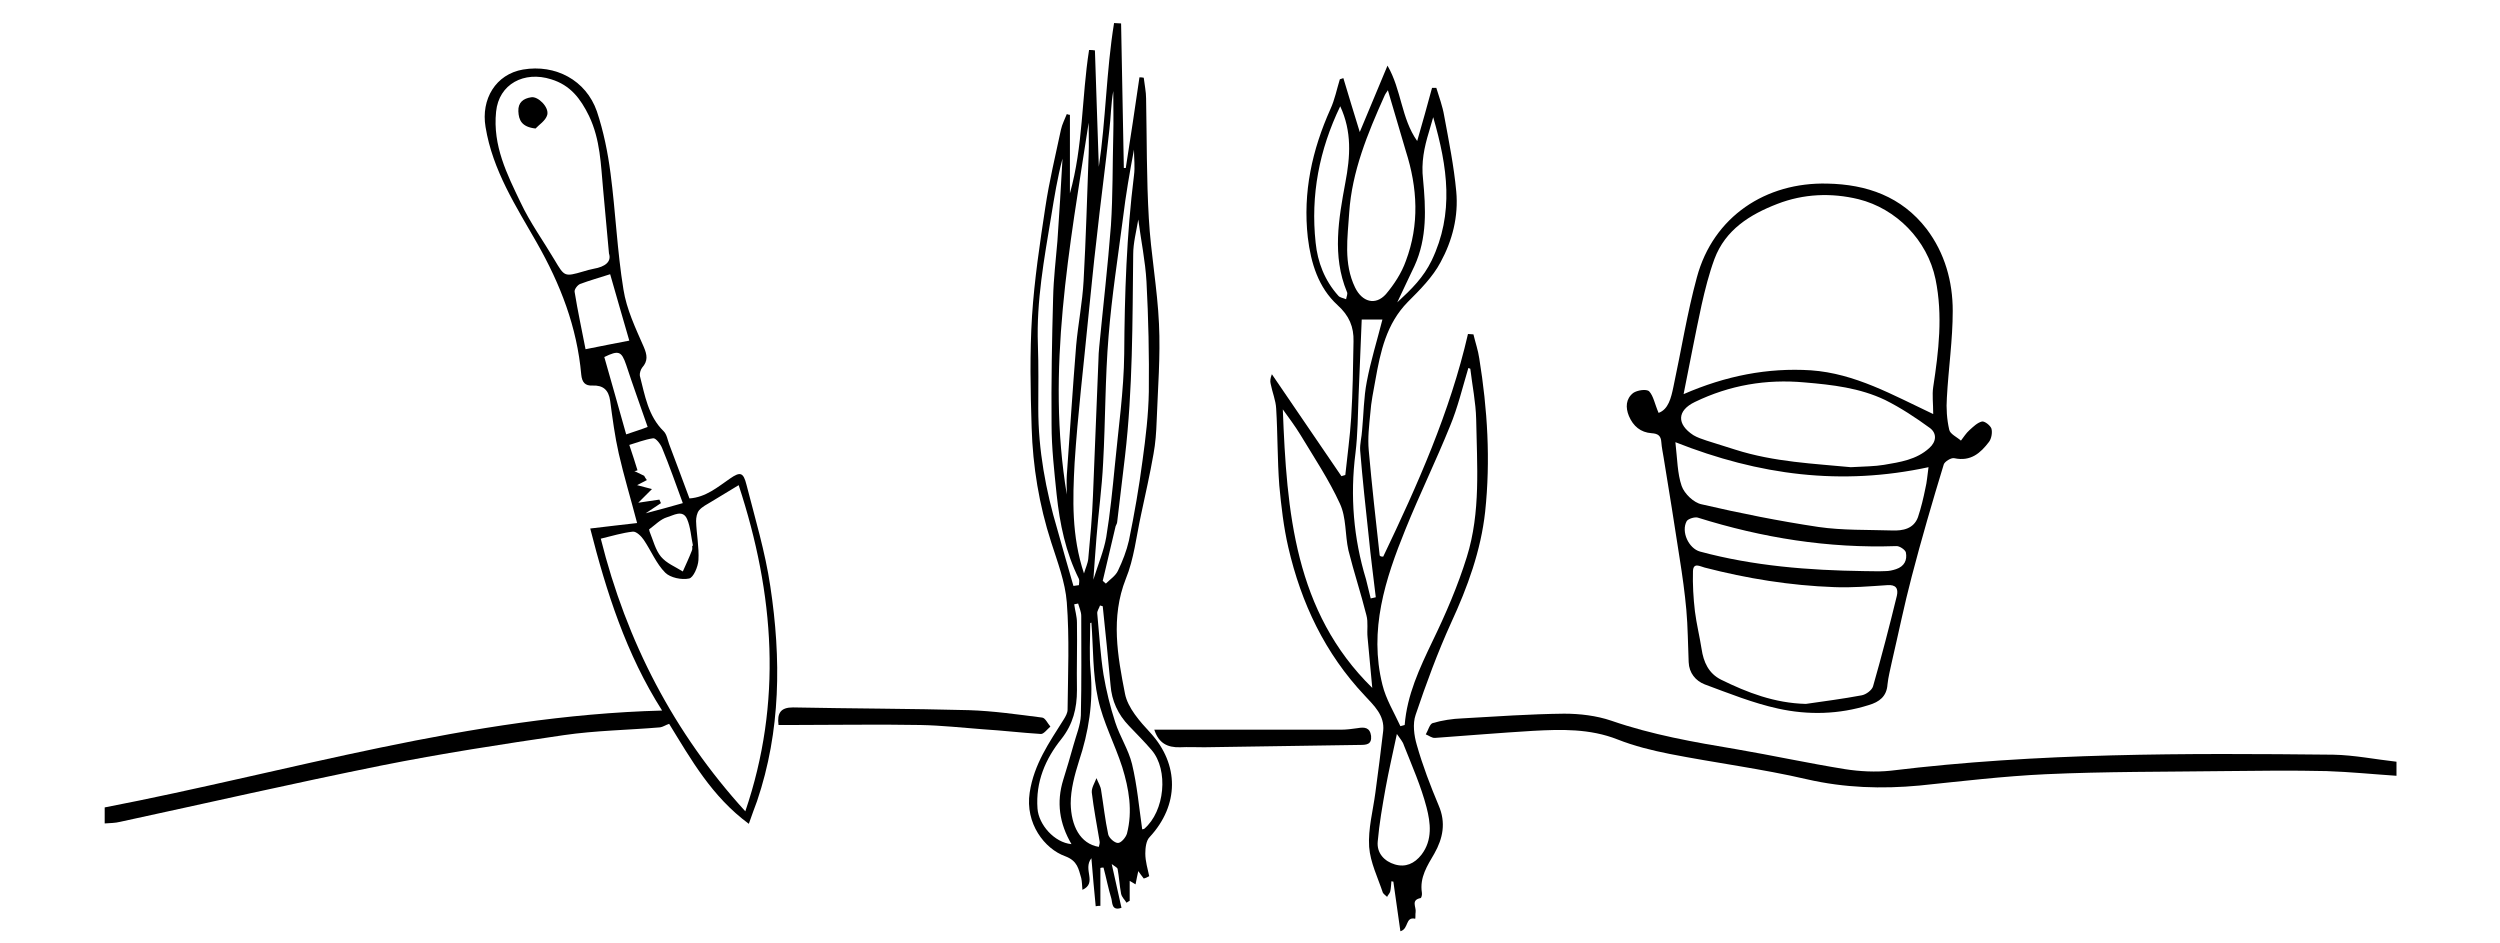
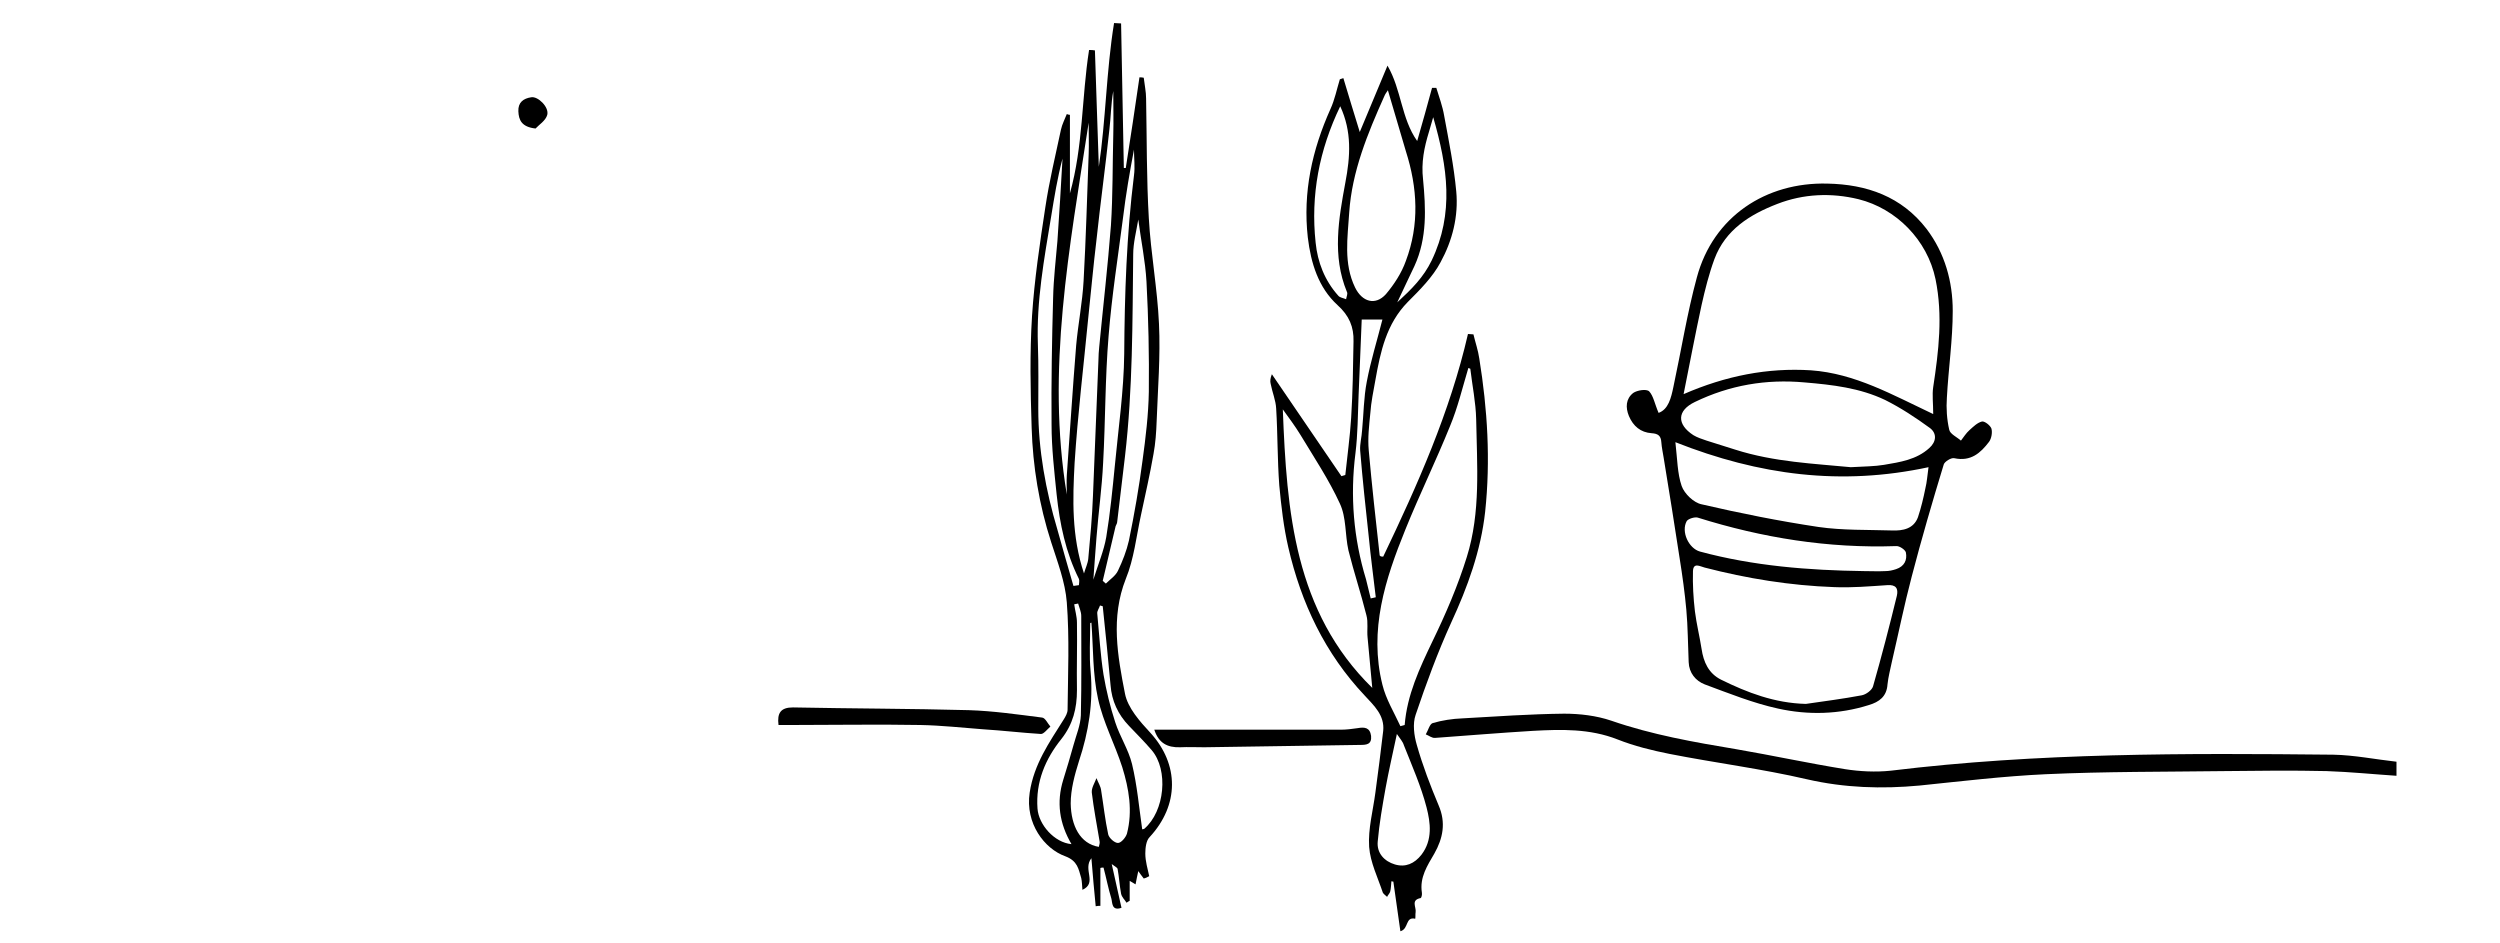
<svg xmlns="http://www.w3.org/2000/svg" version="1.1" id="Ebene_1" x="0px" y="0px" viewBox="0 0 640 241.5" style="enable-background:new 0 0 640 241.5;" xml:space="preserve">
  <path d="M613.5,198.6c-6-0.4-11.9-1-17.9-1.2c-8.7-0.2-17.4-0.1-26,0c-15.3,0.2-30.6,0.1-45.9,0.8c-10.8,0.5-21.6,1.8-32.3,2.9  c-9.7,0.9-19.2,0.6-28.8-1.6c-11.6-2.7-23.5-4.2-35.2-6.5c-4.5-0.9-9-2-13.3-3.7c-7.1-2.8-14.4-2.6-21.7-2.2  c-8.3,0.5-16.7,1.2-25,1.8c-0.8,0.1-1.6-0.6-2.4-0.9c0.6-1,1-2.7,1.8-2.9c2.4-0.7,5-1.1,7.6-1.2c8.7-0.5,17.3-1.1,26-1.2  c4,0,8.3,0.5,12.1,1.8c10.4,3.6,21.2,5.5,32,7.3c9.3,1.6,18.5,3.6,27.8,5.1c3.8,0.6,7.9,0.8,11.7,0.4c37.7-4.6,75.5-4.5,113.3-4.1  c5.4,0.1,10.8,1.2,16.2,1.8C613.5,196.1,613.5,197.4,613.5,198.6z" />
  <path d="M292.8,224.9c-0.5-0.7-1.1-1.4-1.4-1.9c-0.2,1-0.5,2.2-0.7,3.4c-0.4-0.3-0.9-0.5-1.5-0.9c0,1.8,0,3.4,0,5.1  c-0.3,0.2-0.6,0.3-0.8,0.5c-0.5-0.8-1.2-1.4-1.4-2.3c-0.4-2.1-0.5-4.2-0.9-6.4c-0.1-0.3-0.7-0.6-1.5-1.2c0.9,4,1.7,7.5,2.5,11.2  c-2.6,0.9-2.3-1.4-2.6-2.4c-0.8-2.6-1.3-5.3-2-7.9c-0.3,0-0.6,0-0.8,0.1c0,3.2,0,6.5,0,9.7c-0.4,0-0.8,0-1.2,0.1  c-0.4-3.8-0.7-7.6-1.1-12.3c-2.3,2.9,1.6,6.3-2.3,8.1c-0.1-1.1-0.1-2.1-0.3-3c-0.7-2.3-0.9-4.4-4.1-5.6c-5.3-1.9-10.3-8.4-9.1-16.3  c1.1-7.3,5-12.8,8.7-18.7c0.5-0.8,1-1.7,1-2.5c0.1-9.2,0.5-18.4-0.2-27.5c-0.4-5.2-2.4-10.4-4-15.4c-3.1-9.6-4.7-19.4-5-29.3  c-0.3-9.5-0.5-19.1,0.1-28.6c0.6-9.3,2-18.6,3.4-27.8c1-6.7,2.6-13.3,4-19.9c0.3-1.4,1-2.7,1.5-4c0.3,0.1,0.5,0.2,0.8,0.2  c0,6.6,0,13.2,0,20.1c3.4-12.1,3-24.6,4.9-36.7c0.5,0,1,0,1.5,0.1c0.3,10.1,0.7,20.1,1,29.8c1.8-12,1.9-24.5,3.9-36.8  c0.6,0,1.2,0.1,1.8,0.1c0.2,12.3,0.5,24.7,0.7,37c0.2,0,0.3,0,0.5,0c1.2-7.7,2.4-15.5,3.5-23.2c0.4,0,0.7,0,1.1,0.1  c0.2,1.8,0.6,3.6,0.6,5.3c0.2,10.2,0.1,20.5,0.7,30.7c0.5,9,2.2,18,2.6,27c0.4,8.3-0.3,16.7-0.6,25c-0.1,2.8-0.3,5.6-0.8,8.3  c-0.9,5.2-2.1,10.4-3.2,15.6c-1.2,5.5-1.8,11.3-3.9,16.4c-3.9,9.9-2.1,19.7-0.2,29.4c0.7,3.6,3.8,7.1,6.5,10  c7.4,8.1,7.4,18.5-0.2,26.7c-0.9,0.9-1.1,2.8-1.1,4.2c0,2,0.6,3.9,1,5.8C293.5,224.7,293.2,224.8,292.8,224.9z M277.5,146.8  c0.4-1.4,1-2.6,1.1-3.8c0.5-5.4,1-10.7,1.2-16.1c0.5-11.6,0.9-23.1,1.4-34.7c0-1.1,0.1-2.3,0.2-3.4c1-10.4,2.2-20.7,3-31.1  c0.5-7.7,0.4-15.5,0.6-23.2c0.1-3.7,0-7.4,0-11.2c-0.6,3.3-0.6,6.6-1,9.9c-1,9.4-2.3,18.8-3.3,28.2c-0.8,6.6-1.4,13.3-2.1,19.9  c-1.2,12.4-2.7,24.8-3.5,37.2C274.6,127.8,274.3,137.2,277.5,146.8z M282.3,148.7c0.3,0.2,0.5,0.5,0.8,0.7c1.1-1.1,2.5-2,3.1-3.3  c1.2-2.5,2.2-5.1,2.8-7.7c1.4-6.8,2.6-13.7,3.5-20.6c0.8-5.8,1.5-11.7,1.6-17.5c0.1-9.4-0.1-18.8-0.6-28.2  c-0.3-5.3-1.4-10.5-2.1-15.9c-0.5,3-1.3,6-1.3,8.9c-0.2,17.3-0.1,34.5-2.1,51.7c-0.7,5.6-1.3,11.2-2,16.8c0,0.4-0.3,0.8-0.4,1.1  C284.5,139.4,283.4,144,282.3,148.7z M279.4,159.4c-0.1,0-0.2,0.1-0.3,0.1c0,4.1-0.3,8.3,0.1,12.4c0.7,7.9-0.5,15.5-3,23  c-1.1,3.5-2.1,7.2-2.1,10.8c0.1,5.7,2.4,10.3,7.2,11.1c0.1-0.5,0.3-1,0.2-1.4c-0.7-4.2-1.5-8.3-2-12.5c-0.1-1.2,0.7-2.4,1.2-3.7  c0.4,1.1,1.1,2.1,1.2,3.2c0.6,3.7,1,7.5,1.8,11.2c0.2,0.9,1.6,2.2,2.5,2.2c0.8,0,2-1.4,2.3-2.4c1.5-5.8,0.5-11.5-1.2-17  c-1.9-5.9-4.9-11.5-6.2-17.5C279.7,172.6,279.9,165.9,279.4,159.4z M279.9,148.4c1.2-3.9,2.7-7.4,3.3-10.9c1-6.1,1.6-12.2,2.2-18.3  c0.9-9.5,2.3-19.1,2.4-28.6c0.1-15.3,0.6-30.5,2.5-45.7c0.3-2.2,0-4.4,0-6.6c-1.1,5.8-2.1,11.6-2.8,17.4  c-1.3,10.1-2.9,20.2-3.7,30.3c-0.9,10.8-0.8,21.7-1.4,32.5c-0.3,6.4-1.2,12.7-1.7,19.1C280.4,141.1,280.2,144.5,279.9,148.4z   M274.8,150c0.5-0.1,0.9-0.1,1.4-0.2c0-0.5,0.2-1.1,0-1.6c-3.4-6.8-4.9-14.1-5.7-21.6c-0.6-5.9-1.3-11.9-1.3-17.9  c-0.1-10.8,0.1-21.7,0.4-32.5c0.1-4.8,0.7-9.7,1.1-14.5c0.5-7,0.9-14,1.3-21.1c-1.3,4.9-2.1,9.9-2.9,14.8  c-1.8,10.9-3.8,21.7-3.4,32.8c0.2,5.5,0.1,11,0.1,16.4c0,10.6,1.9,20.9,4.9,31C272.1,140.5,273.4,145.3,274.8,150z M273.1,126.6  c0-1.6-0.1-3.3,0-4.9c0.8-11.1,1.5-22.2,2.4-33.3c0.5-5.5,1.6-11,1.9-16.5c0.6-10.8,0.9-21.7,1.3-32.5c0.1-2.4,0-4.8,0-8  C273.8,63.4,267.8,94.7,273.1,126.6z M282.3,155.2c-0.2-0.1-0.5-0.1-0.7-0.2c-0.2,0.7-0.8,1.4-0.7,2.1c0.5,5.2,0.8,10.5,1.6,15.6  c0.7,4.1,1.7,8.2,3,12.2c1.2,3.7,3.4,7,4.3,10.7c1.3,5.4,1.8,11.1,2.6,16.7c-0.1,0,0.3,0,0.5-0.1c5.3-4.5,6.3-15.1,1.9-20.2  c-1.8-2.1-3.8-4.1-5.8-6.2c-2.8-2.9-4.4-6.4-4.7-10.4C283.7,168.7,283,161.9,282.3,155.2z M276,154.5c-0.3,0.1-0.6,0.1-1,0.2  c0.2,1.6,0.7,3.1,0.7,4.7c0.1,5.8-0.1,11.6,0,17.3c0,4.6-1,8.7-4,12.5c-4.1,5.1-6.6,11-6.1,17.8c0.3,4.1,4.3,8.7,8.7,9.1  c-3.1-5.3-3.9-10.7-2.1-16.5c0.9-2.9,1.8-5.9,2.6-8.8c0.7-2.6,1.8-5.1,1.9-7.7c0.2-8.5,0.1-17,0.1-25.4  C276.8,156.6,276.3,155.6,276,154.5z" />
  <path d="M354.1,142.5c8.8-18.4,17.1-37,21.7-57c0.5,0,0.9,0.1,1.4,0.1c0.5,2.1,1.2,4.1,1.5,6.2c2.1,13,2.9,26,1.5,39.2  c-1.1,10-4.5,19.3-8.7,28.4c-3.5,7.7-6.4,15.6-9.1,23.6c-0.8,2.3-0.4,5.3,0.3,7.7c1.5,5.3,3.5,10.5,5.6,15.5  c1.9,4.4,1.1,8.4-1.1,12.3c-1.8,3.1-3.8,6.1-3.2,10c0.1,0.5-0.1,1.3-0.3,1.4c-2.6,0.5-1.1,2.3-1.3,3.6c-0.1,0.6,0,1.2-0.1,1.7  c-2.6-0.6-1.6,2.6-3.8,3.2c-0.6-4.3-1.2-8.5-1.8-12.7c-0.2,0-0.4-0.1-0.5-0.1c-0.1,0.9-0.1,1.8-0.3,2.6c-0.1,0.5-0.6,0.9-0.8,1.4  c-0.4-0.4-0.9-0.7-1.1-1.1c-1.3-3.9-3.2-7.7-3.5-11.7c-0.3-4.6,1-9.3,1.6-13.9c0.7-5.3,1.4-10.5,2-15.8c0.4-4-2.4-6.5-4.7-9  c-10.2-10.8-16.3-23.7-19.6-38c-1.2-5.2-1.8-10.5-2.3-15.8c-0.5-6.6-0.4-13.2-0.8-19.7c-0.1-2.1-1-4.2-1.4-6.3  c-0.2-0.7-0.1-1.5,0.3-2.5c5.9,8.7,11.9,17.4,17.8,26.1c0.3-0.1,0.7-0.2,1-0.3c0.5-4.9,1.2-9.8,1.5-14.7c0.4-6.5,0.5-13,0.6-19.5  c0.1-3.7-1.1-6.6-4.1-9.3c-4.9-4.5-6.8-10.7-7.6-17.3c-1.3-11.6,1.1-22.4,5.8-32.9c1.1-2.4,1.6-5,2.4-7.6c0.3-0.1,0.6-0.2,0.9-0.3  c1.3,4.4,2.7,8.9,4.2,13.8c2.5-6,4.8-11.5,7.1-17c3.6,6.2,3.5,13.5,7.6,19.3c1.4-4.8,2.6-9.2,3.8-13.6c0.4,0,0.8,0,1.1,0  c0.7,2.3,1.6,4.7,2,7.1c1.2,6.5,2.5,12.9,3.1,19.4c0.6,6.4-1,12.6-4,18.1c-2,3.8-5.3,7.1-8.4,10.2c-5.5,5.6-7,12.7-8.3,20  c-0.5,2.8-1.1,5.6-1.3,8.5c-0.3,3.1-0.7,6.3-0.4,9.5c0.8,9,1.8,17.9,2.8,26.9C353.4,142.5,353.8,142.5,354.1,142.5z M376.4,94.4  c-0.2-0.1-0.3-0.1-0.5-0.2c-1.5,5-2.7,10.1-4.7,14.9c-3.6,8.9-7.8,17.5-11.4,26.4c-5.2,12.8-9.4,25.8-5.9,39.8  c0.9,3.7,3,7.1,4.6,10.6c0.4-0.1,0.7-0.2,1.1-0.3c0.6-7.7,3.8-14.5,7.1-21.4c3.4-7,6.5-14.2,8.8-21.6c3.6-11.5,2.6-23.5,2.4-35.3  C377.8,103,376.9,98.7,376.4,94.4z M351.3,176.1c-0.4-4.3-0.8-8.6-1.2-12.9c-0.2-1.9,0.2-3.9-0.3-5.7c-1.4-5.6-3.2-11-4.6-16.6  c-0.9-4-0.5-8.4-2.2-12c-2.8-6.1-6.6-11.8-10.1-17.6c-1.4-2.3-3-4.4-4.5-6.5C329.4,131,331.4,156.6,351.3,176.1z M355.3,23.1  c-0.4,0.6-0.7,1-0.9,1.5c-4.3,9.6-8.3,19.3-9,29.8c-0.4,6.4-1.5,13,1.5,19.2c1.8,3.7,5.2,4.7,7.9,1.7c2.1-2.5,4-5.4,5.1-8.5  c3.5-9.3,3-18.7,0-28.1C358.4,33.6,356.9,28.5,355.3,23.1z M357.6,187.9c-1.1,5.2-2.1,9.5-2.9,13.9c-0.8,4.5-1.6,9-2,13.6  c-0.3,3,1.7,5.1,4.4,5.9c2.7,0.8,5-0.2,6.8-2.5c2.9-3.8,2.3-8.2,1.3-12.1c-1.4-5.4-3.7-10.6-5.8-15.9  C359.1,189.8,358.4,189.1,357.6,187.9z M343.1,27.2c-5.4,11.2-7.6,22.8-6.3,34.9c0.5,5,2.3,9.7,5.8,13.6c0.4,0.5,1.3,0.6,2,0.9  c0.1-0.7,0.5-1.4,0.2-1.9c-3.8-9.2-2.1-18.7-0.4-27.9C345.7,40,346.1,33.7,343.1,27.2z M357.7,77.4c3.8-3.5,6.7-6.4,8.8-10.7  c5.8-12.1,4.1-23.9,0.4-36.7c-0.5,1.7-0.8,2.8-1.1,3.8c-1.2,3.9-2,7.8-1.5,12.1c0.7,7.4,1.1,15-2.2,22.2  C360.8,70.9,359.4,73.7,357.7,77.4z M350.9,153.2c0.4-0.1,0.9-0.2,1.3-0.3c-0.6-5.2-1.3-10.3-1.8-15.5c-0.8-7.4-1.6-14.7-2.2-22.1  c-0.1-1.7,0.4-3.4,0.5-5.2c0.4-4.1,0.4-8.3,1.2-12.4c1-5.3,2.6-10.4,4-15.9c-1.9,0-3.5,0-5.3,0c-0.3,6.5-0.5,13-0.8,19.4  c-0.2,4.9-0.2,9.9-0.8,14.8c-1.4,11-0.5,21.8,2.7,32.3C350.1,150,350.5,151.6,350.9,153.2z" />
  <path d="M424.6,105.7c2.5-0.9,3.2-3.8,3.8-6.7c2-9.3,3.5-18.8,6-28c4.2-15.6,17.7-24.4,33.4-24c10.1,0.2,19,3.3,25.4,11.6  c4.7,6.2,6.7,13.5,6.7,21c0,7.4-1.1,14.8-1.5,22.2c-0.2,2.7,0,5.6,0.6,8.2c0.2,1.1,2,1.9,3,2.8c0.7-0.9,1.3-1.9,2.2-2.7  c1-0.9,2-1.9,3.2-2.2c0.7-0.1,2.1,1,2.4,1.8c0.3,1,0,2.6-0.6,3.4c-2.2,2.9-4.7,5.1-8.9,4.2c-0.8-0.2-2.5,0.9-2.7,1.6  c-2.9,9.5-5.7,19.1-8.2,28.7c-1.9,7.2-3.4,14.6-5.1,21.9c-0.4,1.9-0.9,3.8-1.1,5.7c-0.2,3.1-2.1,4.5-4.8,5.3  c-7.6,2.4-15.5,2.6-23.2,0.9c-6.4-1.4-12.6-3.9-18.8-6.2c-2.3-0.9-4-2.9-4.1-5.7c-0.2-4.5-0.2-9-0.6-13.4c-0.4-4.4-1-8.7-1.7-13.1  c-1.3-8.6-2.7-17.2-4.1-25.8c-0.2-1.3-0.5-2.6-0.6-4c-0.1-1.7-0.9-2.2-2.5-2.3c-2.8-0.2-4.7-1.8-5.8-4.4c-0.9-2.2-0.8-4.4,1.1-5.9  c1-0.7,3.4-1.1,4.1-0.4C423.3,101.4,423.6,103.4,424.6,105.7z M494.9,106c0-2.8-0.3-4.9,0-6.9c1.4-9.2,2.5-18.3,0.6-27.6  c-2.1-10.1-10.1-18.1-19.7-20.5c-7-1.7-14.1-1.4-20.8,1.2c-7,2.7-13.3,6.6-16.1,14.1c-1.4,3.8-2.4,7.8-3.3,11.8  c-1.6,7.4-3,14.8-4.6,22.8c10.8-4.7,21.5-6.8,32.6-6.1C474.9,95.6,484.5,101.1,494.9,106z M462.3,180.2c4.8-0.7,9.5-1.3,14.3-2.2  c1.1-0.2,2.6-1.3,2.9-2.3c2.2-7.7,4.2-15.4,6.1-23.2c0.4-1.8-0.2-2.9-2.5-2.7c-4.5,0.3-9.1,0.7-13.6,0.5c-11.2-0.4-22.3-2.2-33.1-5  c-1.2-0.3-2.9-1.4-3,0.9c-0.1,3.4,0.1,6.9,0.5,10.3c0.4,3.2,1.2,6.4,1.7,9.6c0.5,3.4,1.8,6.3,5,7.9  C447.3,177.3,454.3,180,462.3,180.2z M473.8,119.6c3.6-0.2,6.1-0.2,8.5-0.6c4.1-0.7,8.3-1.3,11.6-4.3c1.8-1.6,2-3.7,0.2-5.1  c-3.7-2.7-7.5-5.2-11.5-7.2c-6.5-3.1-13.5-3.9-20.6-4.5c-9.9-0.9-19.2,0.7-28.1,5c-4.6,2.2-4.7,5.7-0.4,8.5c1,0.6,2.2,1,3.4,1.4  c2.4,0.8,4.9,1.5,7.3,2.3C454.2,118.3,464.6,118.7,473.8,119.6z M428.9,113.2c0.5,4.3,0.5,8,1.6,11.2c0.7,2,3.1,4.3,5.1,4.7  c9.9,2.3,19.9,4.3,29.9,5.8c6.2,0.9,12.6,0.7,18.9,0.9c2.7,0.1,5.5-0.4,6.6-3.4c0.8-2.4,1.4-4.9,1.9-7.4c0.4-1.6,0.5-3.3,0.8-5.4  C471.4,124.4,450.4,121.7,428.9,113.2z M477.1,146.2c1.9,0,3.7,0.1,5.6,0c0.9,0,1.8-0.2,2.7-0.5c2.1-0.7,2.9-2.3,2.5-4.3  c-0.2-0.7-1.7-1.7-2.5-1.6c-17.4,0.6-34.2-2.1-50.8-7.3c-0.8-0.2-2.4,0.3-2.8,0.9c-1.5,2.7,0.5,7,3.4,7.8  C448.9,144.9,463,146,477.1,146.2z" />
-   <path d="M191.7,210.9c-9.5-7-14.8-16.5-20.4-25.6c-0.9,0.3-1.6,0.8-2.3,0.9c-8.2,0.7-16.5,0.8-24.7,2c-15.7,2.3-31.3,4.7-46.8,7.8  c-22.3,4.5-44.6,9.6-66.8,14.4c-1.2,0.3-2.5,0.3-3.9,0.4c0-1.2,0-2.5,0-4.1c47.2-9.1,93.6-23.5,142.7-24.8  c-9.2-14.4-14.3-30.5-18.4-46.6c4.4-0.5,8.2-1,12-1.4c-1.7-6.5-3.4-12.1-4.7-17.8c-1-4.4-1.6-9-2.2-13.5c-0.4-2.8-1.8-4-4.5-3.9  c-1.9,0.1-2.7-0.8-2.9-2.8c-1.1-12.2-5.3-23.1-11.4-33.8c-5.3-9.3-11.3-18.5-13.1-29.6c-1.2-7.1,2.6-13.5,9.6-14.7  c8.3-1.4,16.1,2.7,18.9,10.7c1.7,5.1,2.8,10.5,3.5,15.9c1.3,9.9,1.7,19.9,3.3,29.7c0.8,5.1,3.1,9.9,5.2,14.7  c0.9,2.1,1.1,3.6-0.4,5.3c-0.4,0.5-0.7,1.5-0.6,2.1c1.3,5,2.1,10.3,6.1,14.2c0.8,0.8,1,2.2,1.4,3.3c1.7,4.6,3.5,9.2,5.2,13.9  c4.2-0.3,7.2-2.9,10.4-5.1c2.6-1.8,3.4-1.6,4.2,1.6c2.2,8.6,4.8,17.2,6.1,26c2.8,18.5,2.7,37-3.4,55  C193.2,206.8,192.5,208.5,191.7,210.9z M189.1,124.2c-2.8,1.7-5,3-7.1,4.3c-1,0.6-2.2,1.2-3,2.1c-0.6,0.7-0.8,1.9-0.8,2.8  c0.1,3.3,0.8,6.7,0.6,10c-0.1,1.7-1.3,4.5-2.4,4.7c-1.9,0.4-4.8-0.2-6.1-1.5c-2.3-2.3-3.6-5.6-5.5-8.4c-0.6-0.9-1.9-2.2-2.8-2.1  c-2.7,0.3-5.3,1.1-8.2,1.8c6.6,26.4,18.7,49.7,37,69.8C200.3,179.8,198.3,152.2,189.1,124.2z M155.9,64.9c-0.6-6.2-1-11.3-1.5-16.4  c-0.6-6.4-0.7-12.7-3.6-18.8c-2.2-4.5-4.8-7.9-9.7-9.4c-6.9-2.2-13.4,1.2-14.1,8.3c-0.9,8.7,2.8,16,6.3,23.3  c2.4,5.1,5.8,9.8,8.7,14.7c2.5,4.2,2.5,4.3,7.3,2.9c0.9-0.3,1.8-0.5,2.7-0.7C154.9,68.3,156.6,67,155.9,64.9z M156.2,70.2  c-2.8,0.9-5.3,1.6-7.7,2.5c-0.7,0.3-1.5,1.4-1.4,2c0.8,5,1.9,10,2.8,14.7c4-0.8,7.5-1.5,11.2-2.2C159.4,81.5,157.9,76,156.2,70.2z   M161.1,113.9c0.9,2.6,1.5,4.6,2.1,6.5c-0.3,0.1-0.5,0.2-0.8,0.2c0.8,0.4,1.7,0.8,2.5,1.2c0.2,0.4,0.4,0.7,0.7,1.1  c-0.9,0.5-1.8,0.9-2.5,1.3c1.3,0.3,2.5,0.7,3.8,1c-0.9,0.9-1.9,1.9-3.5,3.5c2.2-0.3,3.8-0.6,5.4-0.8c0.1,0.3,0.3,0.6,0.4,0.9  c-1.2,0.8-2.4,1.6-3.9,2.6c3.4-0.9,6.4-1.7,9.5-2.6c-1.8-4.9-3.4-9.5-5.3-14.1c-0.4-1-1.6-2.6-2.3-2.5  C165.1,112.5,162.8,113.4,161.1,113.9z M177.2,139.7c0.1,0,0.2,0,0.2,0c-0.5-2.3-0.6-4.7-1.5-6.8c-1.1-2.6-3.6-0.9-5.1-0.5  c-1.7,0.5-3.1,2-4.6,3.1c-0.1,0,0.1,0.4,0.1,0.6c0.9,2.2,1.5,4.7,2.9,6.4c1.4,1.7,3.7,2.6,5.6,3.8c0.8-1.8,1.6-3.5,2.3-5.3  C177.3,140.6,177.2,140.1,177.2,139.7z M165.8,109.3c-1.9-5.5-3.8-10.7-5.5-15.9c-1.2-3.5-1.9-3.8-5.6-2c1.9,6.6,3.7,13.1,5.6,19.8  C162.3,110.5,164,110,165.8,109.3z" />
  <path d="M199.3,185.6c-0.4-3.1,0.6-4.5,3.7-4.5c15,0.3,30,0.3,45,0.7c6.3,0.2,12.5,1.1,18.8,1.9c0.8,0.1,1.4,1.5,2.1,2.3  c-0.8,0.7-1.7,1.9-2.4,1.9c-4.9-0.3-9.9-0.9-14.8-1.2c-5.3-0.4-10.7-1-16.1-1.1c-11-0.2-21.9,0-32.9,0  C201.6,185.6,200.4,185.6,199.3,185.6z" />
  <path d="M295.5,186.8c6,0,11.9,0,17.8,0c10,0,20,0,30,0c1.4,0,2.9-0.2,4.3-0.4c1.7-0.3,3.1-0.2,3.4,2c0.2,2.2-1.2,2.3-2.8,2.3  c-13.3,0.2-26.6,0.4-39.9,0.6c-2.1,0-4.1-0.1-6.2,0C298.8,191.4,296.6,190.2,295.5,186.8z" />
  <path d="M137.1,32.9c-3.6-0.4-4.3-2.2-4.4-4.4c-0.1-2.3,1.3-3.3,3.3-3.6c1.7-0.3,4.6,2.5,4.1,4.5C139.7,30.9,137.9,32,137.1,32.9z" />
</svg>